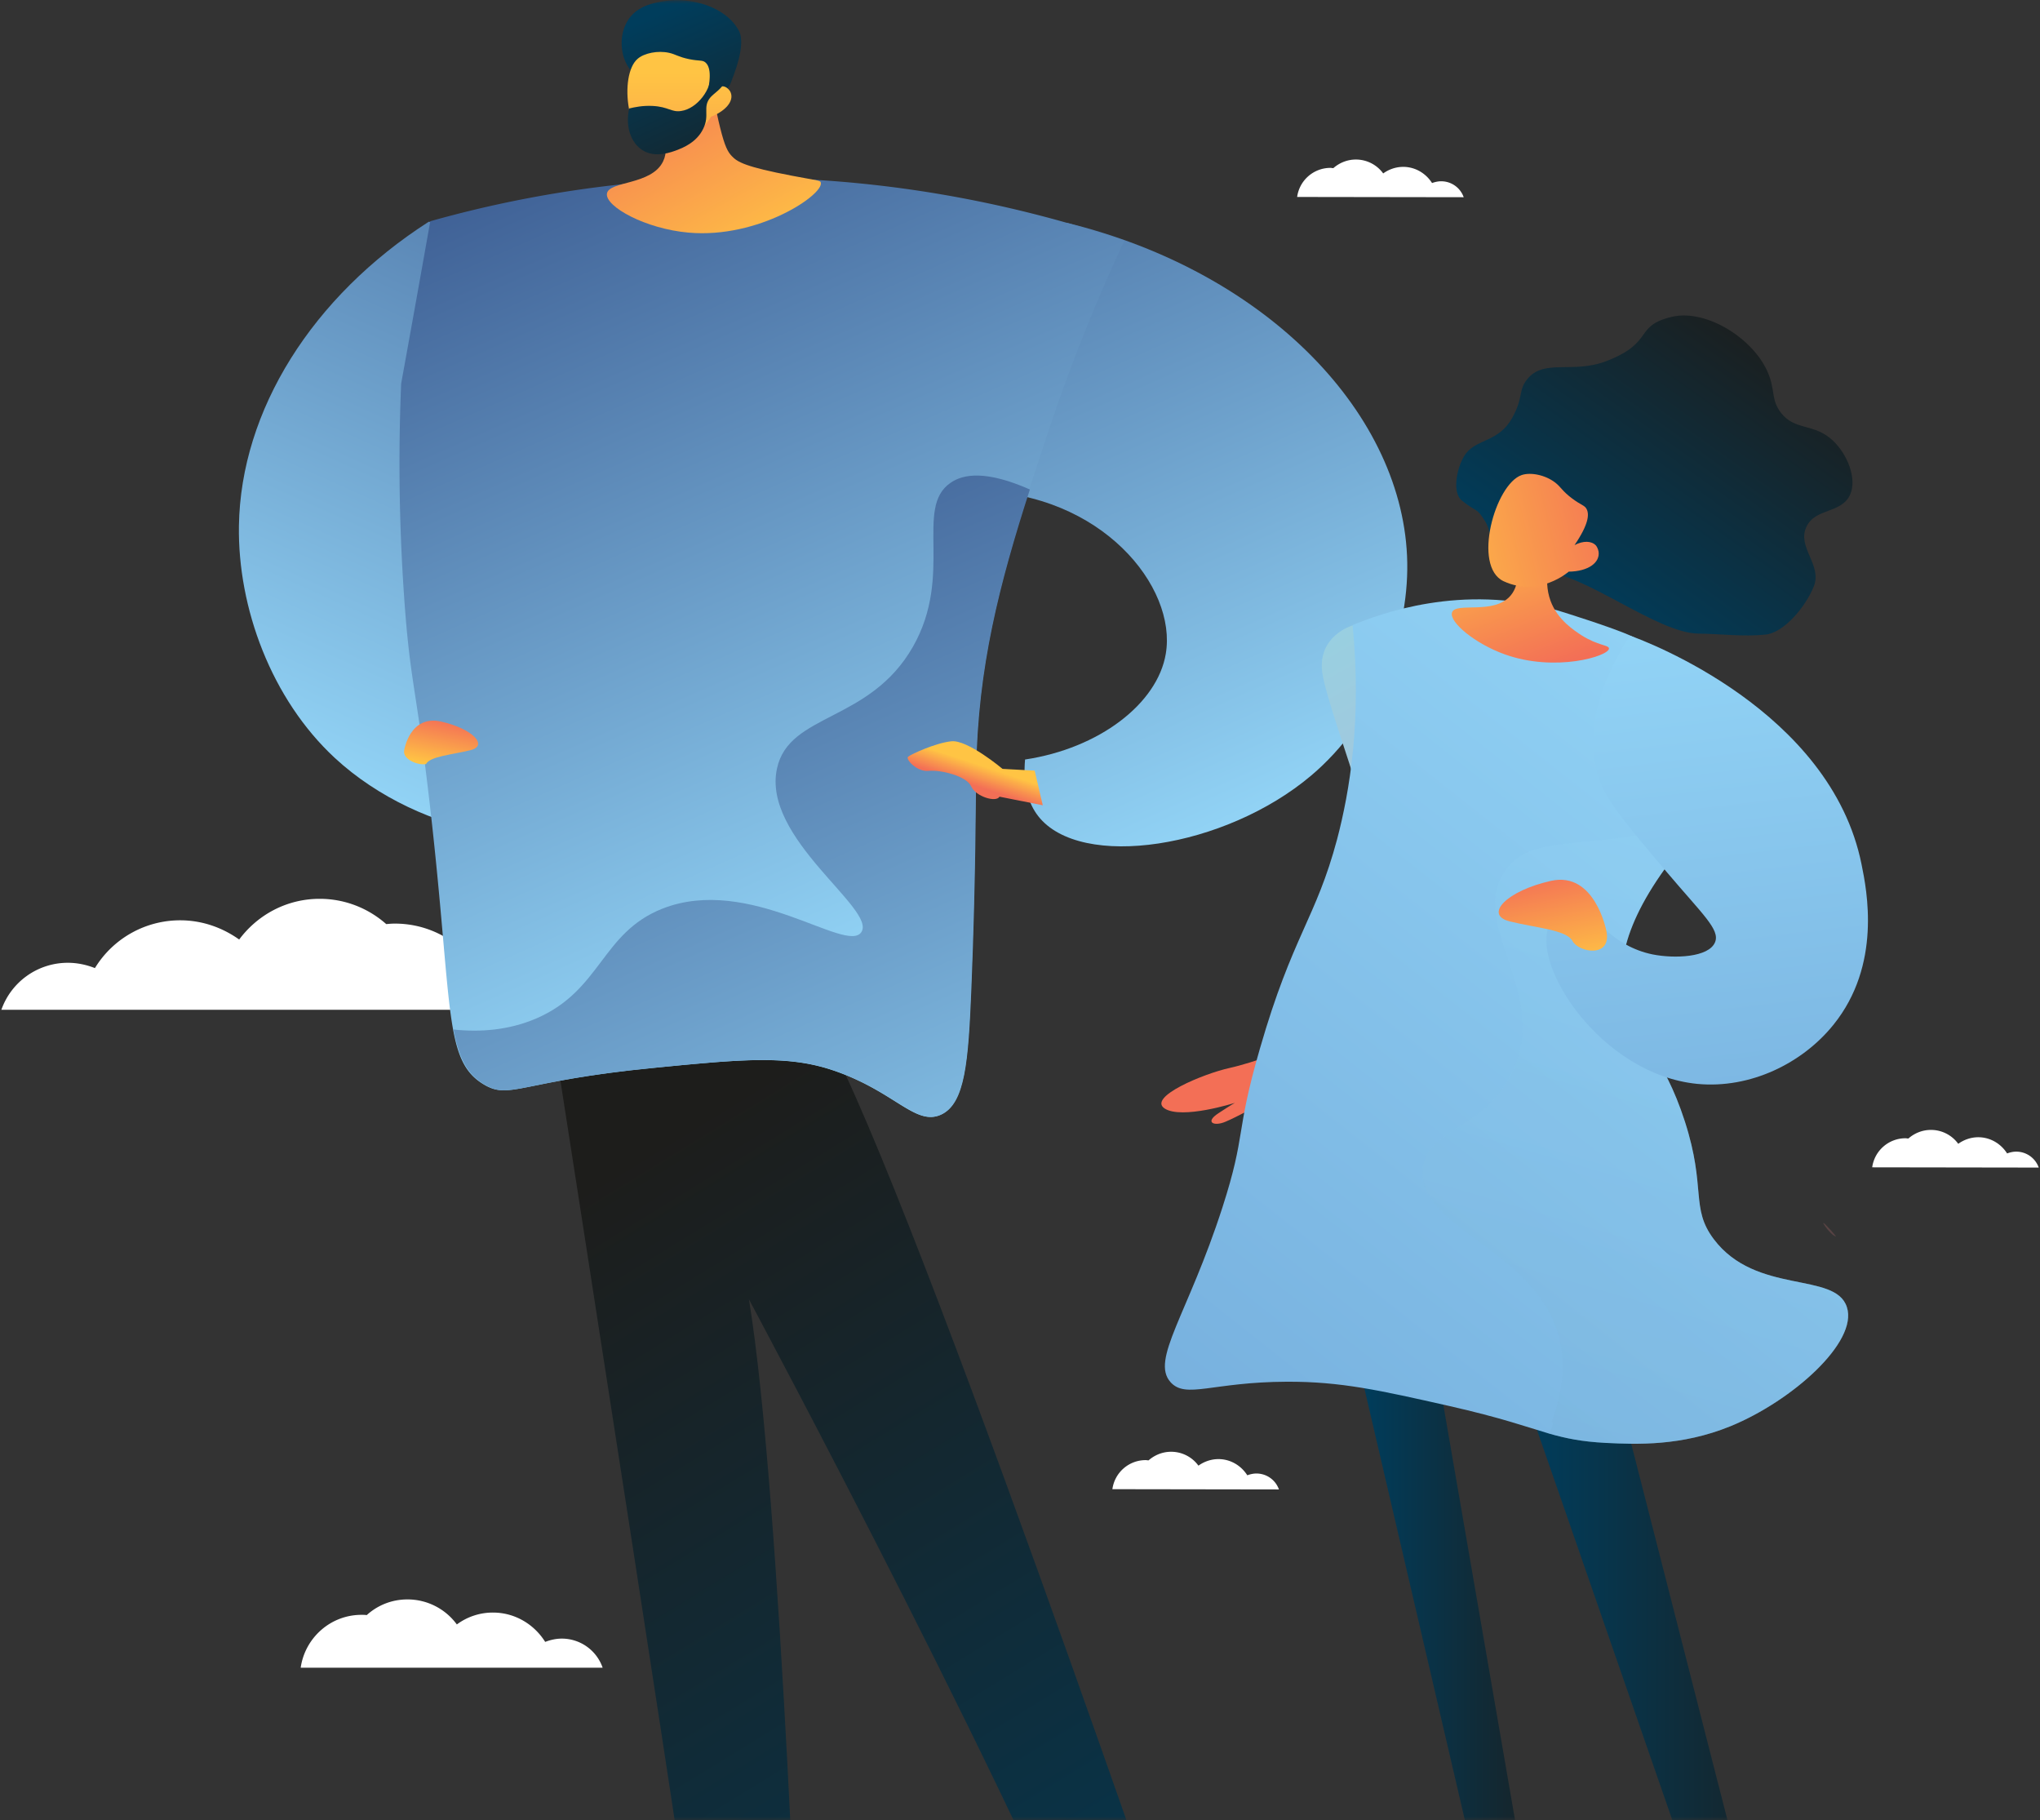
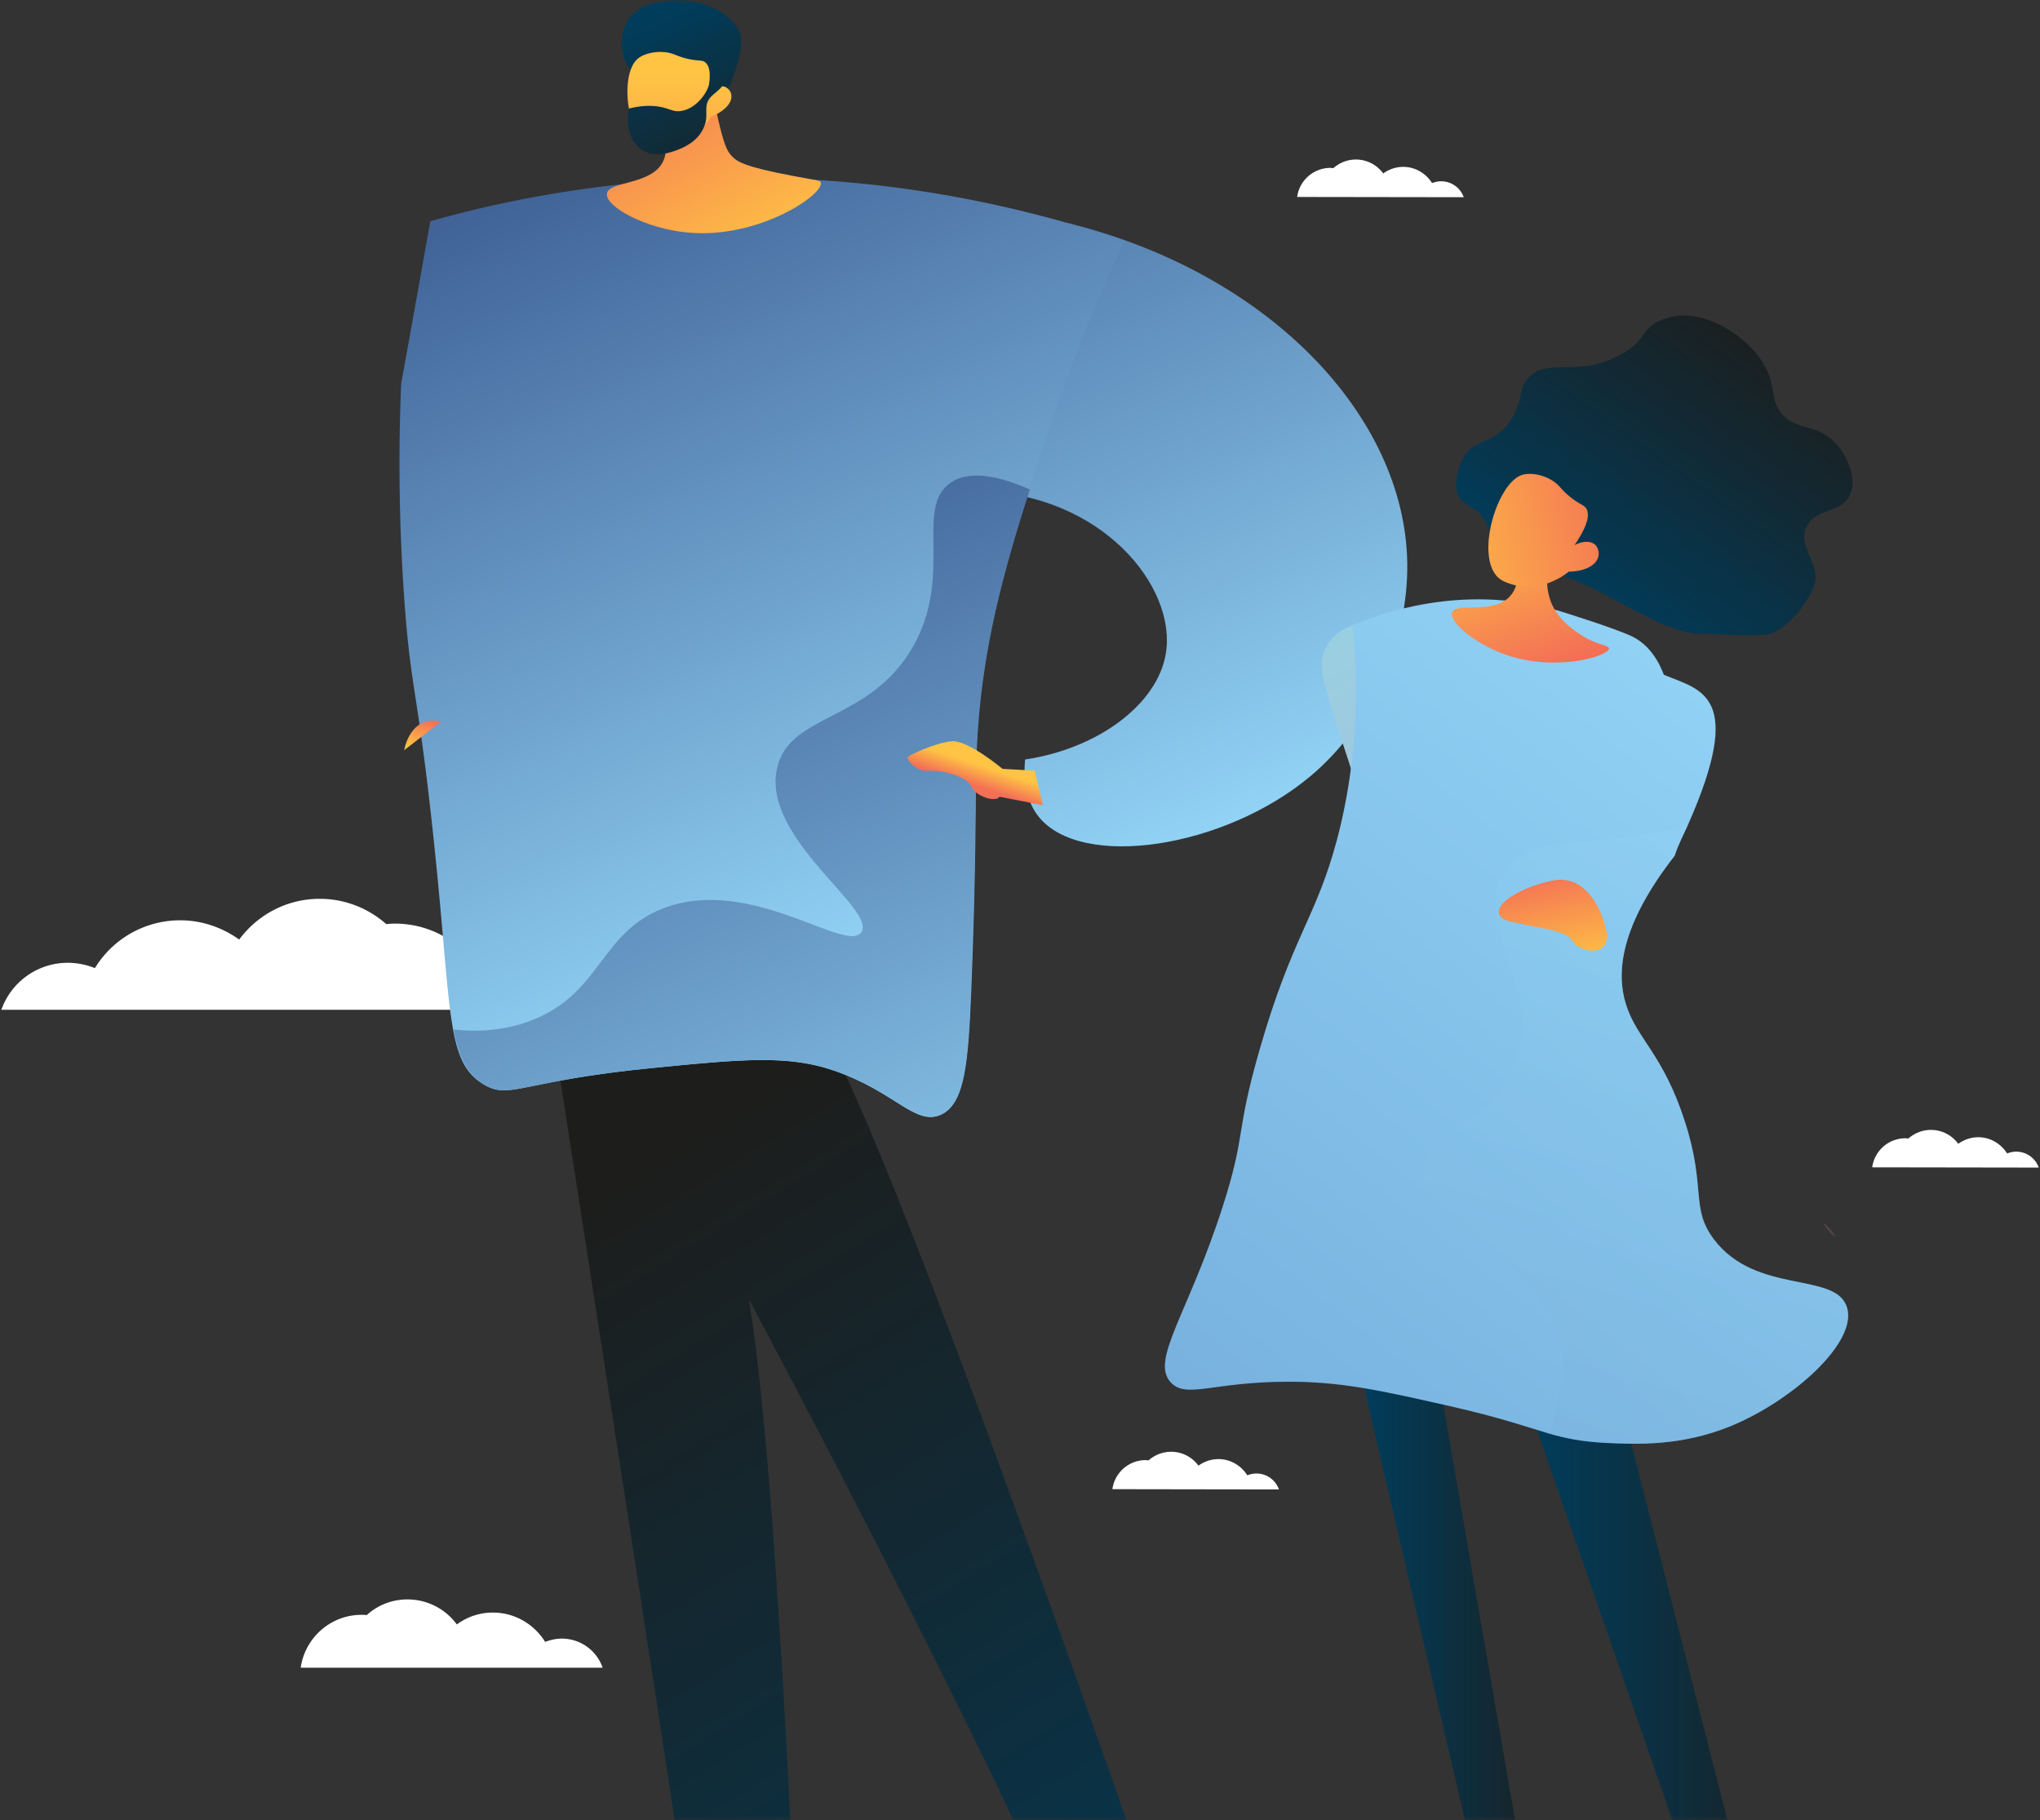
<svg xmlns="http://www.w3.org/2000/svg" xmlns:xlink="http://www.w3.org/1999/xlink" width="269" height="240" viewBox="0 0 269 240">
  <rect x="0" y="0" width="269" height="240" fill="#333333" stroke="none" />
  <defs>
    <linearGradient x1="60.594%" y1="95.375%" x2="9.237%" y2="-76.253%" id="k5wazwilfc">
      <stop stop-color="#93D5F7" offset="0%" />
      <stop stop-color="#29427C" offset="99.96%" />
    </linearGradient>
    <linearGradient x1="208.41%" y1="1.474%" x2="88.369%" y2="38.102%" id="73sip9ldkd">
      <stop stop-color="#FFC444" offset="0%" />
      <stop stop-color="#F36F56" offset="99.64%" />
    </linearGradient>
    <linearGradient x1="13.859%" y1="-26.162%" x2="154.586%" y2="315.035%" id="l7s8vnruve">
      <stop stop-color="#90D8E4" offset="0%" />
      <stop stop-color="#FB6FBB" offset="100%" />
    </linearGradient>
    <linearGradient x1="38.365%" y1="94.383%" x2="88.888%" y2="-71.801%" id="qip9qfp19f">
      <stop stop-color="#93D5F7" offset="0%" />
      <stop stop-color="#29427C" offset="99.96%" />
    </linearGradient>
    <linearGradient x1="27.467%" y1="6.979%" x2="72.059%" y2="126.199%" id="l6ykl6lweg">
      <stop stop-color="#1D1D1B" offset="0%" />
      <stop stop-color="#003D5C" offset="100%" />
    </linearGradient>
    <linearGradient x1="64.01%" y1="84.474%" x2="25.896%" y2="-29.482%" id="9r35hcck9h">
      <stop stop-color="#93D5F7" offset="0%" />
      <stop stop-color="#29427C" offset="99.96%" />
    </linearGradient>
    <linearGradient x1="77.878%" y1="110.701%" x2="6.474%" y2="1.458%" id="i3123czhgi">
      <stop stop-color="#FFC444" offset="0%" />
      <stop stop-color="#F36F56" offset="99.64%" />
    </linearGradient>
    <linearGradient x1="101.859%" y1="160.444%" x2="39.894%" y2="8.763%" id="qye7jrpgaj">
      <stop stop-color="#1D1D1B" offset="0%" />
      <stop stop-color="#003D5C" offset="100%" />
    </linearGradient>
    <linearGradient x1="49.937%" y1="23.004%" x2="50.171%" y2="285.113%" id="g1il8d53mk">
      <stop stop-color="#FFC444" offset="0%" />
      <stop stop-color="#F36F56" offset="99.64%" />
    </linearGradient>
    <linearGradient x1="104.422%" y1="161.156%" x2="14.226%" y2="-28.802%" id="8yw0ysfm7l">
      <stop stop-color="#1D1D1B" offset="0%" />
      <stop stop-color="#003D5C" offset="100%" />
    </linearGradient>
    <linearGradient x1="85.39%" y1="135.968%" x2="20.411%" y2="-30.896%" id="fliyfd7jnm">
      <stop stop-color="#93D5F7" offset="0%" />
      <stop stop-color="#29427C" offset="99.96%" />
    </linearGradient>
    <linearGradient x1="57.904%" y1="41.498%" x2="41.976%" y2="64.515%" id="vx1t51askn">
      <stop stop-color="#FFC444" offset="0%" />
      <stop stop-color="#F36F56" offset="99.64%" />
    </linearGradient>
    <linearGradient x1="34.883%" y1="99.032%" x2="63.513%" y2="13.171%" id="74yccgey6o">
      <stop stop-color="#FFC444" offset="0%" />
      <stop stop-color="#F36F56" offset="99.64%" />
    </linearGradient>
    <linearGradient x1="100.033%" y1="50%" x2="-.045%" y2="50%" id="emjc74z8bp">
      <stop stop-color="#1D1D1B" offset="0%" />
      <stop stop-color="#003D5C" offset="100%" />
    </linearGradient>
    <linearGradient x1="99.98%" y1="50.003%" x2=".014%" y2="50.003%" id="iaqxvpaceq">
      <stop stop-color="#1D1D1B" offset="0%" />
      <stop stop-color="#003D5C" offset="100%" />
    </linearGradient>
    <linearGradient x1="88.428%" y1="11.945%" x2="23.207%" y2="85.717%" id="b99hqb49zr">
      <stop stop-color="#1D1D1B" offset="0%" />
      <stop stop-color="#003D5C" offset="100%" />
    </linearGradient>
    <linearGradient x1="86.741%" y1="1.821%" x2="-63.169%" y2="234.511%" id="dhrfk9lors">
      <stop stop-color="#93D5F7" offset="0%" />
      <stop stop-color="#5684C0" offset="99.96%" />
    </linearGradient>
    <linearGradient x1="11.441%" y1="-18.989%" x2="65.479%" y2="96.302%" id="gvvhfvsztt">
      <stop stop-color="#FFC444" offset="0%" />
      <stop stop-color="#F36F56" offset="99.64%" />
    </linearGradient>
    <linearGradient x1="-47.566%" y1="69.535%" x2="124.481%" y2="30.272%" id="mxg8w0qf7u">
      <stop stop-color="#FFC444" offset="0%" />
      <stop stop-color="#F36F56" offset="99.64%" />
    </linearGradient>
    <linearGradient x1="61.41%" y1="11.835%" x2="-26.546%" y2="321.215%" id="kk6c6yu7ov">
      <stop stop-color="#FF9085" offset="0%" />
      <stop stop-color="#FB6FBB" offset="100%" />
    </linearGradient>
    <linearGradient x1="64.328%" y1="-4.438%" x2="-27.519%" y2="442.65%" id="b43qqpir7w">
      <stop stop-color="#93D5F7" offset="0%" />
      <stop stop-color="#29427C" offset="99.96%" />
    </linearGradient>
    <linearGradient x1="43.332%" y1="-8.237%" x2="70.93%" y2="292.36%" id="wucyqas3vx">
      <stop stop-color="#93D5F7" offset="0%" />
      <stop stop-color="#5684C0" offset="99.96%" />
    </linearGradient>
    <linearGradient x1="67.456%" y1="113.002%" x2="34.497%" y2="3.116%" id="rldfpvu9ay">
      <stop stop-color="#FFC444" offset="0%" />
      <stop stop-color="#F36F56" offset="99.64%" />
    </linearGradient>
    <path id="3i8bkqxhha" d="M.301 0h457v240h-457z" />
  </defs>
  <g transform="translate(-131)" fill="none" fill-rule="evenodd">
    <mask id="qqdzxljomb" fill="#fff">
      <use xlink:href="#3i8bkqxhha" />
    </mask>
    <g fill-rule="nonzero" mask="url(#qqdzxljomb)">
      <g fill="#FFF">
        <path d="M210.465 219.867a5.7 5.7 0 0 0-5.373-3.834c-.768 0-1.502.167-2.203.434-1.435-2.3-3.972-3.867-6.875-3.867a7.95 7.95 0 0 0-4.773 1.567 8.06 8.06 0 0 0-6.508-3.3c-2.069 0-3.938.766-5.373 2.066-.234-.033-.467-.033-.7-.033-4.073 0-7.443 3.033-8.01 6.967h39.815zM299.642 196.367a3.142 3.142 0 0 0-2.97-2.1c-.434 0-.834.1-1.202.233-.8-1.267-2.202-2.133-3.804-2.133-.968 0-1.903.333-2.637.866a4.44 4.44 0 0 0-3.604-1.833c-1.135 0-2.17.433-2.97 1.133-.134 0-.268-.033-.368-.033a4.432 4.432 0 0 0-4.405 3.833l21.96.034zM324.006 26a3.142 3.142 0 0 0-2.97-2.1c-.434 0-.835.1-1.202.233-.801-1.266-2.203-2.133-3.805-2.133-.968 0-1.902.333-2.636.867a4.44 4.44 0 0 0-3.605-1.834c-1.135 0-2.17.434-2.97 1.134-.134 0-.267-.034-.367-.034a4.432 4.432 0 0 0-4.406 3.834l21.96.033zM399.833 153.933a3.142 3.142 0 0 0-2.97-2.1c-.434 0-.835.1-1.202.234-.8-1.267-2.202-2.134-3.804-2.134-.968 0-1.903.334-2.637.867a4.44 4.44 0 0 0-3.604-1.833c-1.135 0-2.17.433-2.97 1.133-.134 0-.268-.033-.368-.033a4.432 4.432 0 0 0-4.405 3.833l21.96.033zM131.167 133.167a9.284 9.284 0 0 1 8.777-6.234c1.269 0 2.47.267 3.572.7a13.168 13.168 0 0 1 11.247-6.3c2.903 0 5.573.967 7.776 2.534 2.403-3.234 6.241-5.367 10.613-5.367 3.371 0 6.442 1.267 8.778 3.333.367-.033.734-.066 1.135-.066 6.674 0 12.148 4.933 13.049 11.366h-64.947v.034z" />
      </g>
      <path d="M103.795 100.133c-.3 3.467.468 5.834 1.736 7.467 5.607 7.167 24.664 4.233 36.011-5.367 8.377-7.1 12.816-18.166 12.65-28.066-.335-19.334-18.257-38.267-44.923-44.8-3.938 11.8-7.91 23.566-11.848 35.366 16.453.267 26.432 12.634 24.93 21.467-1.1 6.567-8.777 12.467-18.556 13.933z" fill="url(#k5wazwilfc)" transform="translate(162.372)" />
-       <path d="M140.507 141.467c-.1.066-2.236 2.333-3.938 3.2-1.702.866-4.906 2.633-6.374 3.233-1.502.633-2.737.067-.901-1.133 1.835-1.2 2.169-1.367 2.169-1.367s-7.009 2.233-9.278.733c-2.236-1.5 5.106-4.566 8.577-5.333 3.304-.733 7.443-2.433 10.246-3.2 2.77-.8 2.837 1.633-.5 3.867z" fill="url(#73sip9ldkd)" transform="translate(162.372)" />
      <path d="M154.191 84.1c-1.869-1.3-5.307-1.3-7.242-1.633 0 0-4.573 1.333-3.972 6.133.367 2.933 3.938 12.8 4.406 14.767.834 3.466 3.27-.834 6.34 2.766 7.443 8.8 6.342 21.267 1.035 29.1-1.702 2.1-3.77 4.034-6.074 5.767-3.671 2.767-8.076 5.033-12.95 6.5 1.536 1.5 3.071 3.033 4.573 4.533 2.804-.133 25.298-1.466 36.479-19.133 11.781-18.567.333-46.5-11.848-51.167-4.806-1.8-5.774-.4-10.747 2.367z" fill="url(#l7s8vnruve)" transform="translate(162.372)" />
-       <path d="M50.53 97.667c.3 3.8-.468 6.366-1.736 8.133-5.607 7.833-24.664 4.633-36.011-5.867-8.378-7.766-12.816-19.8-12.65-30.6.234-15.233 9.68-30.266 25.032-40.1 6.374.634 13.683 5.034 21.059 3.067 3.938 12.833 6.742 13.9 10.68 26.767-16.454.266-26.433 13.766-24.931 23.4 1.068 7.166 8.777 13.633 18.556 15.2z" fill="url(#qip9qfp19f)" transform="translate(162.372)" />
      <path d="M41.685 137.067S62.811 272.5 62.477 273.2c0 0 5.64 2.567 11.782.333 0 0-2.57-76.133-6.876-102.233 0 0 38.315 71.5 49.395 101.833 0 0 5.774-.7 10.546-3.833 0 0-40.984-120.2-50.996-134.8l-34.643 2.567z" fill="url(#l6ykl6lweg)" transform="translate(162.372)" />
      <path d="M116.878 31.733c-12.816-4.333-32.373-9.166-56.303-8.166a152.62 152.62 0 0 0-35.21 5.6 4796.388 4796.388 0 0 1-3.838 21.4c-.3 7.133-.4 16.833.4 28.266.801 11.434 1.602 11.6 3.438 27.767 3.003 26.333 1.735 33.2 7.042 36.367 3.437 2.066 4.706-.434 22.26-2.167 11.782-1.167 17.823-1.7 23.764.3 8.143 2.733 10.846 7.367 14.217 5.867 3.204-1.434 3.638-7 4.005-16.667.6-14.9.567-25.067.634-28.7.267-16.667 4.472-29.367 9.88-45.633a234.284 234.284 0 0 1 9.711-24.234z" fill="url(#9r35hcck9h)" transform="translate(162.372)" />
      <path d="M62.177 7.067c.2 4.2.834 7.466 1.402 9.733.634 2.567 1.034 3.233 1.535 3.767.734.8 1.836 1.433 7.943 2.6 3.304.633 3.738.6 3.805.9.434 1.566-8.177 7.433-17.455 6.6-5.674-.5-10.98-3.434-10.747-5.134.234-1.7 5.908-1.1 7.41-4.266 1.067-2.2-.434-5.167-2.103-7.6 1.368-2.867 6.875-3.7 8.21-6.6z" fill="url(#i3123czhgi)" transform="translate(162.372)" />
      <path d="M51.798 9.267c-1.436-1.7-1.67-4.767-.234-6.8 1.235-1.734 3.304-2.1 4.539-2.3 3.57-.6 8.21.666 9.946 3.866 1.034 1.9-.768 6.1-1.035 6.834-.3.833-.935 1.166-1.535 1.833-.801.9-2.036 2.367-4.039 4.8-.2-.667-.5-1.5-.934-2.4-.167-.333-.868-1.7-1.87-2.767-2.002-2.166-3.47-1.433-4.838-3.066z" fill="url(#qye7jrpgaj)" transform="translate(162.372)" />
      <path d="M62.377 15.4s-2.17 4-6.875 3.933c-4.238-.033-5.34-9.466-2.77-11.6.868-.733 2.637-1.1 4.138-.766.868.2 1.202.533 2.637.833 1.335.267 1.702.1 2.103.4.5.4.934 1.4.267 4.2.767-.867 1.702-1.233 2.403-.933.1.033.4.233.6.533.635 1.067-.267 2.5-2.503 3.4z" fill="url(#g1il8d53mk)" transform="translate(162.372)" />
      <path d="M61.777 7.667c-.2.166.467.9.567 1.966.2 2.067-1.769 4.7-3.905 5-1.268.2-1.669-.566-3.771-.666-1.302-.067-2.37.166-3.07.333-.535 2.333.2 4.567 1.802 5.533 1.702 1.034 3.77.234 4.639-.1.567-.233 2.436-.933 3.304-2.733.934-1.867-.134-2.867.968-4.167.567-.633 1.335-.966 2.035-2.166.2-.334.3-.634.4-.834-1.167-1.066-2.702-2.4-2.97-2.166z" fill="url(#8yw0ysfm7l)" transform="translate(162.372)" />
      <path d="M39.282 134.3c8.644-3.7 8.61-11.3 16.687-14.5 11.515-4.533 24.264 6 26.233 3.1 2.07-3.033-13.15-12.367-11.114-21.6 1.602-7.333 12.215-6.033 17.922-16.033 5.407-9.5.167-18.3 4.94-21.6 1.702-1.2 4.739-1.667 10.48.866C100.423 77 97.553 87.967 97.353 101.6c-.067 3.633-.033 13.767-.634 28.7-.4 9.667-.801 15.2-4.005 16.667-3.338 1.5-6.074-3.1-14.218-5.867-5.974-2.033-11.981-1.467-23.763-.3-17.588 1.733-18.823 4.233-22.26 2.167-2.237-1.334-3.305-3.367-4.039-7.234 3.505.367 7.243.1 10.847-1.433z" fill="url(#fliyfd7jnm)" transform="translate(162.372)" />
      <path d="m105.064 101.6-4.24-.233s-4.638-3.9-6.774-3.634c-2.103.234-5.273 1.7-5.674 2.034-.4.3 1.168 2.033 2.704 1.866 1.535-.166 5.006.667 5.606 2.034.601 1.366 3.305 2.166 3.738 1.366l5.708 1.134-1.068-4.567z" fill="url(#vx1t51askn)" transform="translate(162.372)" />
-       <path d="M21.927 98.9s.734-4.7 4.873-3.767c4.138.934 6.274 3.167 3.871 3.767-2.403.6-5.306.8-5.874 1.833-1.068.2-3.137-.633-2.87-1.833z" fill="url(#74yccgey6o)" transform="translate(162.372)" />
+       <path d="M21.927 98.9s.734-4.7 4.873-3.767z" fill="url(#74yccgey6o)" transform="translate(162.372)" />
      <path d="m25.966 139.9 23.93 102.8s2.703 1.2 3.97 0L36.046 139.533l-10.08.367z" fill="url(#emjc74z8bp)" transform="translate(284.524 41.333)" />
      <path d="M47.692 143c1.035 2.867 31.706 91.6 32.474 93.333 1.702 3.834 2.637 5.267 3.705 6.534.934 1.1 3.103 3.4 3.704 3.033.6-.4-1.001-3.2-4.072-11.467-.433-1.2-22.961-89.466-22.961-89.466h.4L47.692 143z" fill="url(#iaqxvpaceq)" transform="translate(284.524 41.333)" />
      <path d="M88.143 16.733C85.639 14.4 83.17 15.5 81.3 13.067c-1.202-1.6-.801-2.734-1.469-4.667C78.23 3.6 71.622-.667 66.95.433c-5.073 1.2-2.27 3.334-8.544 5.8-4.54 1.8-8.344-.366-10.58 2.467-1.168 1.467-.434 2.367-1.97 5.1-1.735 3.1-4.538 2.733-6.04 4.6-1.135 1.433-2.002 5.133-.567 6.267 2.035 1.633 1.902.833 3.103 2.8 1.035 1.733.167 2.9 1.035 4.633 1.268 2.533 5.373 1.967 6.441 1.967 5.374 0 15.086 8.066 20.593 8.133 2.97.033 5.907.433 8.844.133C81.7 42.1 84.57 38.667 85.639 36c1.169-2.833-2.236-5.167-.967-7.867 1.168-2.533 4.605-1.7 5.773-4.266.935-2.134-.4-5.367-2.302-7.134z" fill="url(#b99hqb49zr)" transform="translate(284.524 41.333)" />
      <path d="M74.66 146.7c-6.476 2.633-12.316 2.4-16.421 2.2-3.238-.167-5.273-.6-7.51-1.233-2.936-.867-6.24-2.067-13.15-3.634-9.144-2.066-14.317-3.233-21.426-3.2-9.845.034-13.283 2.3-15.319.067-2.67-2.967 2.27-8.9 6.842-23.067 3.17-9.833 1.636-9.533 4.94-20.933 4.305-14.933 7.375-17.1 10.179-27.6 1.635-6.233 3.27-15.7 2.036-28.233 3.537-1.4 14.25-5.567 27-1.934.567.167 7.41 2.3 9.779 3.4 3.204 1.5 4.205 5.1 4.272 5.1 4.872 2.034 10.813 2.567 3.137 19.867-.568 1.267-1.268 2.567-1.702 3.967-7.176 9.2-7.777 15.4-6.408 19.7 1.435 4.5 4.873 6.466 7.743 15.366 2.837 8.8.7 11.367 3.804 15.5 5.574 7.4 16.054 4.234 17.556 8.967 1.501 4.6-7.21 12.367-15.353 15.7z" fill="url(#dhrfk9lors)" transform="translate(284.524 41.333)" />
      <path d="M51.664 30.7c-.7 1.3-1.802 4.233-.734 7.167.934 2.566 3.204 3.966 4.105 4.566 2.17 1.367 3.604 1.267 3.604 1.734 0 1-7.075 3.166-13.75.766-3.905-1.4-7.376-4.266-6.942-5.533.5-1.4 5.507.367 7.71-2.2 1.401-1.633 1.034-4.3.4-6.5 1.535-.9 4.139.933 5.607 0z" fill="url(#gvvhfvsztt)" transform="translate(284.524 41.333)" />
      <path d="M53.333 34.033s-3.905 3.434-8.578 1.267c-4.171-1.933-1.134-12.8 2.37-14 1.168-.4 3.104-.033 4.439 1 .768.6.934 1.133 2.236 2.1 1.201.9 1.635.867 1.902 1.4.334.667.3 1.933-1.602 4.733 1.135-.6 2.236-.566 2.804.034.1.1.3.433.367.833.2 1.433-1.335 2.6-3.938 2.633z" fill="url(#mxg8w0qf7u)" transform="translate(284.524 41.333)" />
      <g opacity=".3">
        <path d="M54.134 53.467c.267.3.5.566.734.866-.668.034-2.937-3.3-.734-.866z" fill="url(#kk6c6yu7ov)" opacity=".6" transform="translate(318.232 108.667)" />
        <path d="M40.95 79.367c-6.474 2.633-12.315 2.4-16.42 2.2-3.237-.167-5.273-.6-7.509-1.234.467-.866.668-1.466.334-1.533 2.136-5.6 1.669-9.867.334-13.1C13.55 55.8-.033 53 .334 45.633c.267-5.4 7.61-5.1 11.514-12.366 5.874-10.934-6.04-20.167-.367-27.434 3.571-4.6 9.745-2.3 23.83-5.666-.568 1.266-1.269 2.566-1.703 3.966-7.175 9.2-7.776 15.4-6.408 19.7 1.435 4.5 4.873 6.467 7.743 15.367 2.837 8.8.701 11.367 3.805 15.5 5.574 7.4 16.053 4.233 17.555 8.967 1.502 4.6-7.209 12.366-15.352 15.7z" fill="url(#b43qqpir7w)" transform="translate(318.232 108.667)" />
      </g>
-       <path d="M50.83 80.533c-2.637 5.067 6.608 19.767 19.457 21.034 6.975.666 13.85-2.7 17.956-7.8 6.374-7.9 4.405-17.7 3.704-21.134-4.071-20.266-28.368-29.4-30.538-30.166-5.807 9-5.273 15.366-4.071 18.9 1.001 2.933 3.67 6.066 8.944 12.3 4.706 5.566 7.042 7.566 6.341 9.233-.834 2-5.34 2.167-8.21 1.6-5.306-1.067-8.21-5.333-8.944-6.533-1.435.266-3.738.833-4.64 2.566z" fill="url(#wucyqas3vx)" transform="translate(284.524 41.333)" />
      <path d="M58.306 81.433s-1.502-7.933-7.31-6.633c-5.84 1.3-8.877 4.467-5.473 5.333 3.404.867 7.51 1.1 8.31 2.6.801 1.5 5.173 2.3 4.473-1.3z" fill="url(#rldfpvu9ay)" transform="translate(284.524 41.333)" />
    </g>
  </g>
</svg>